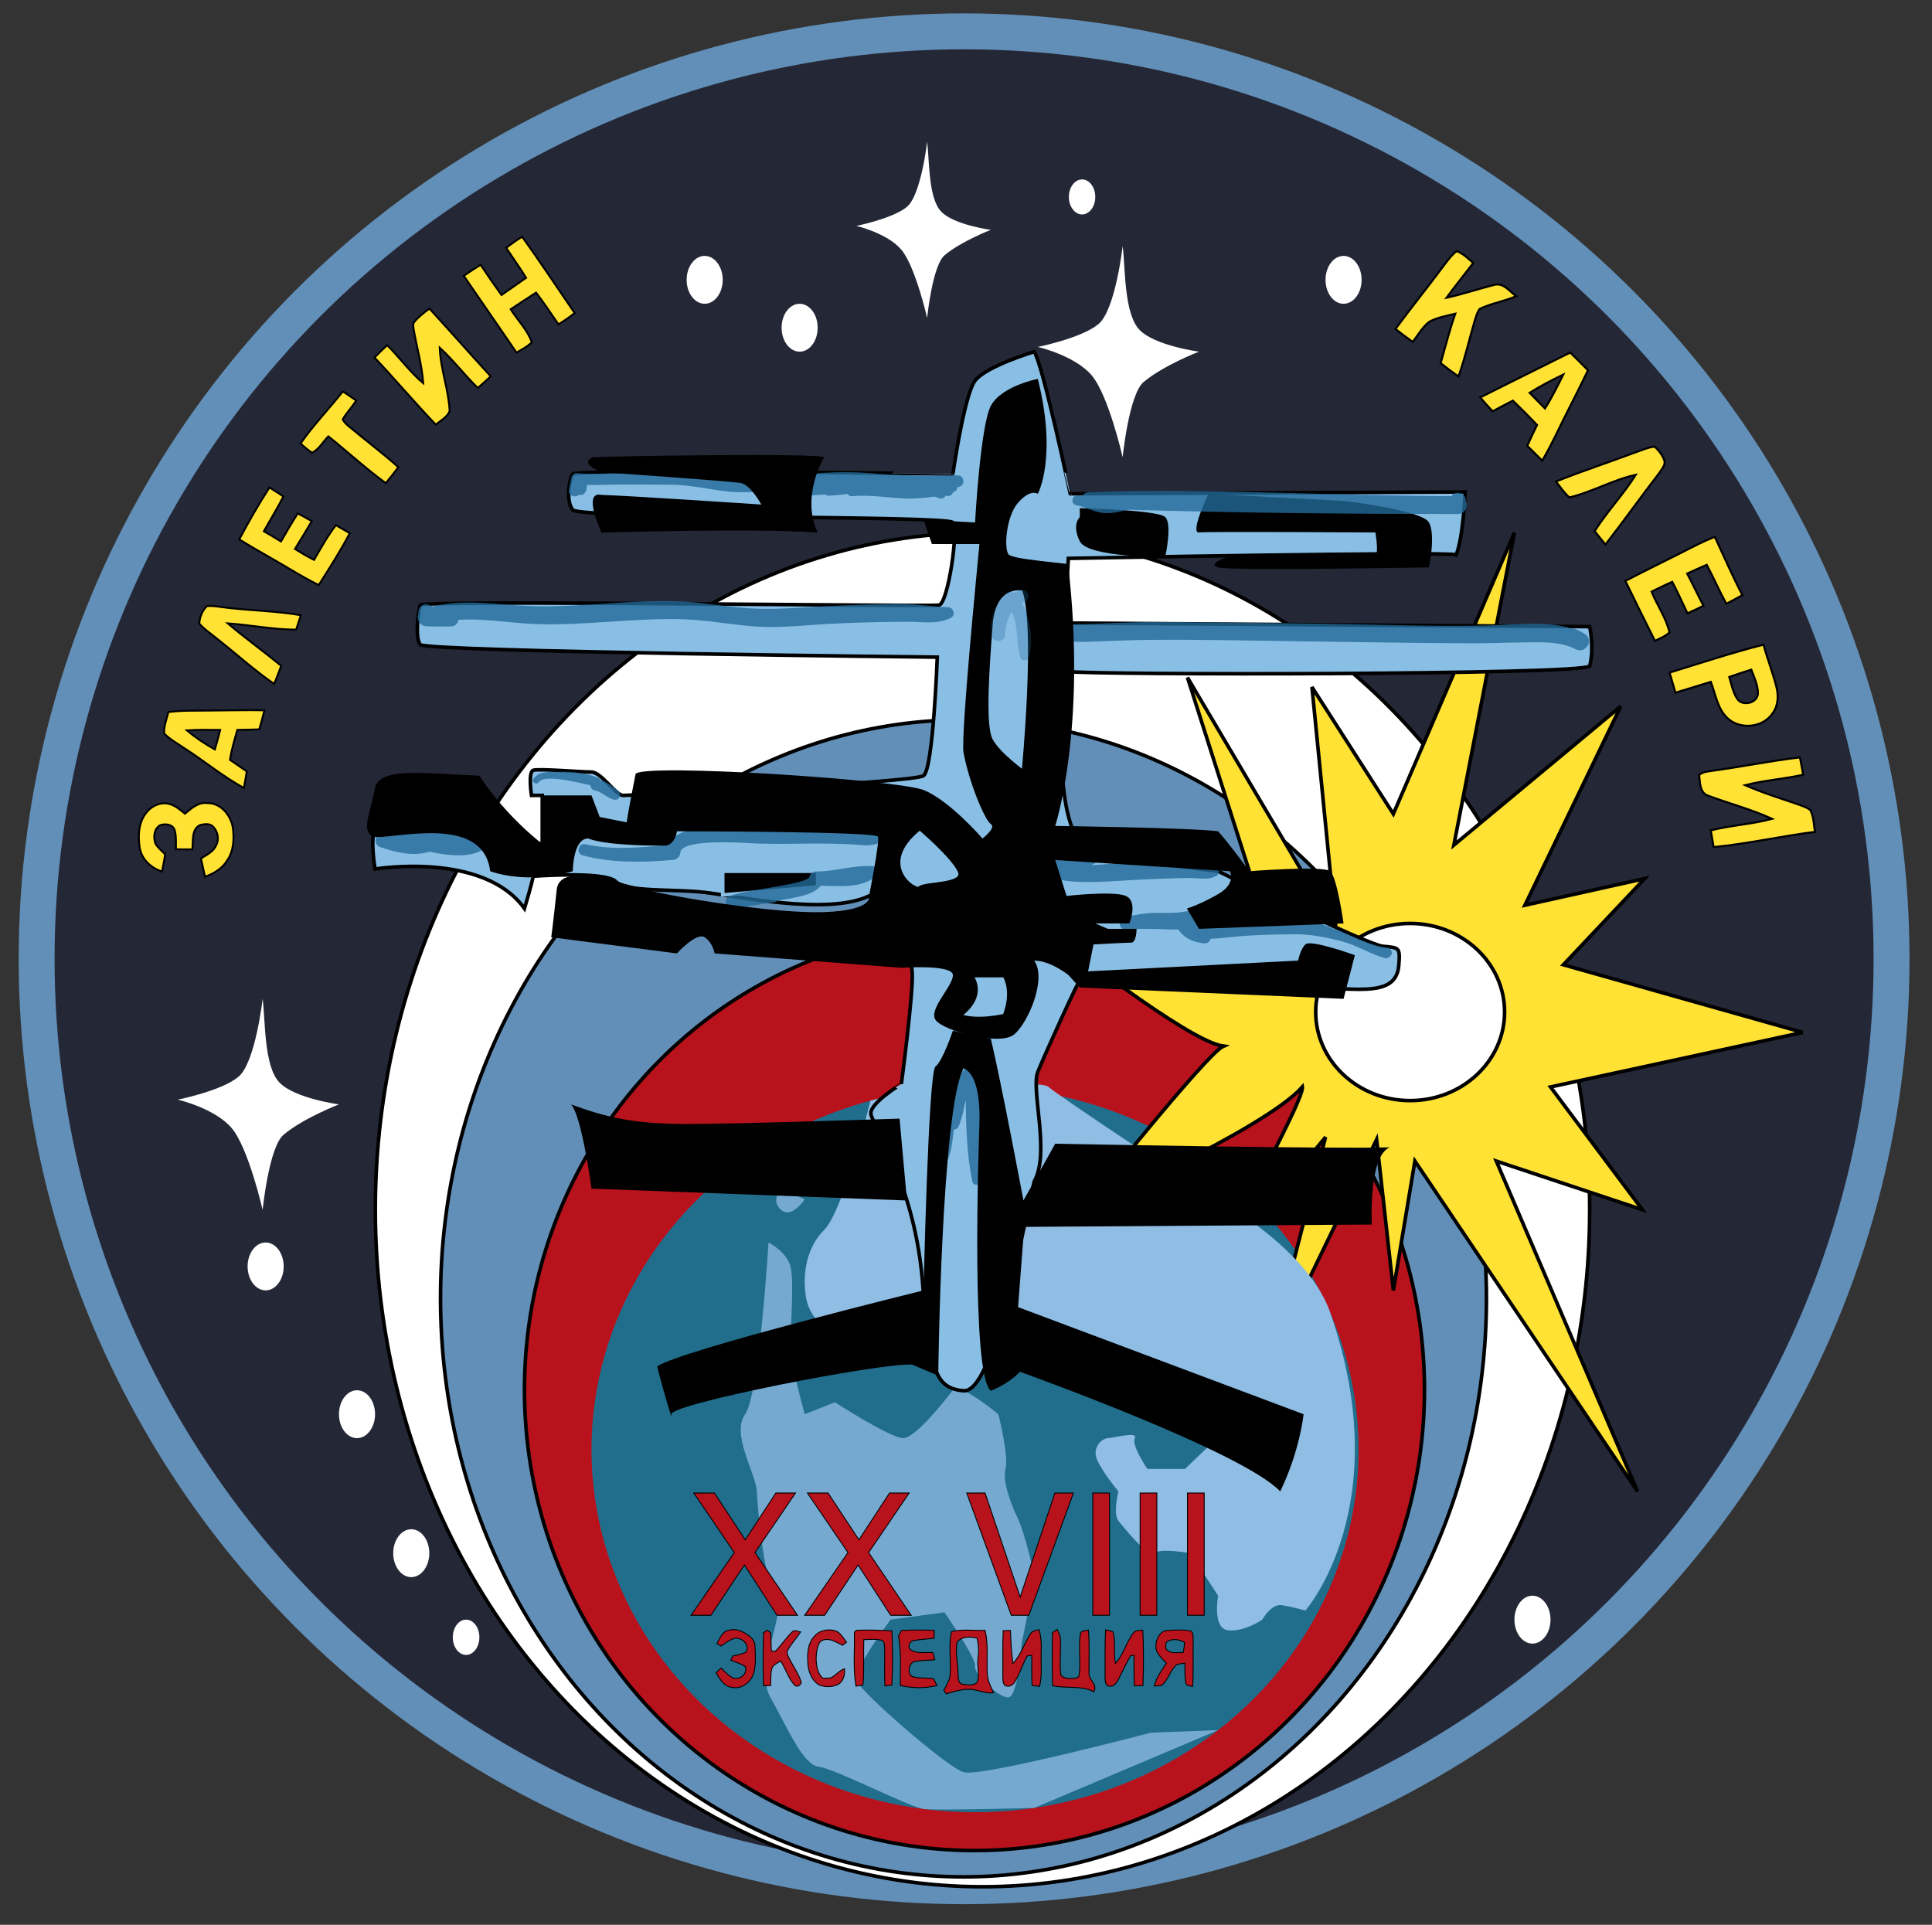
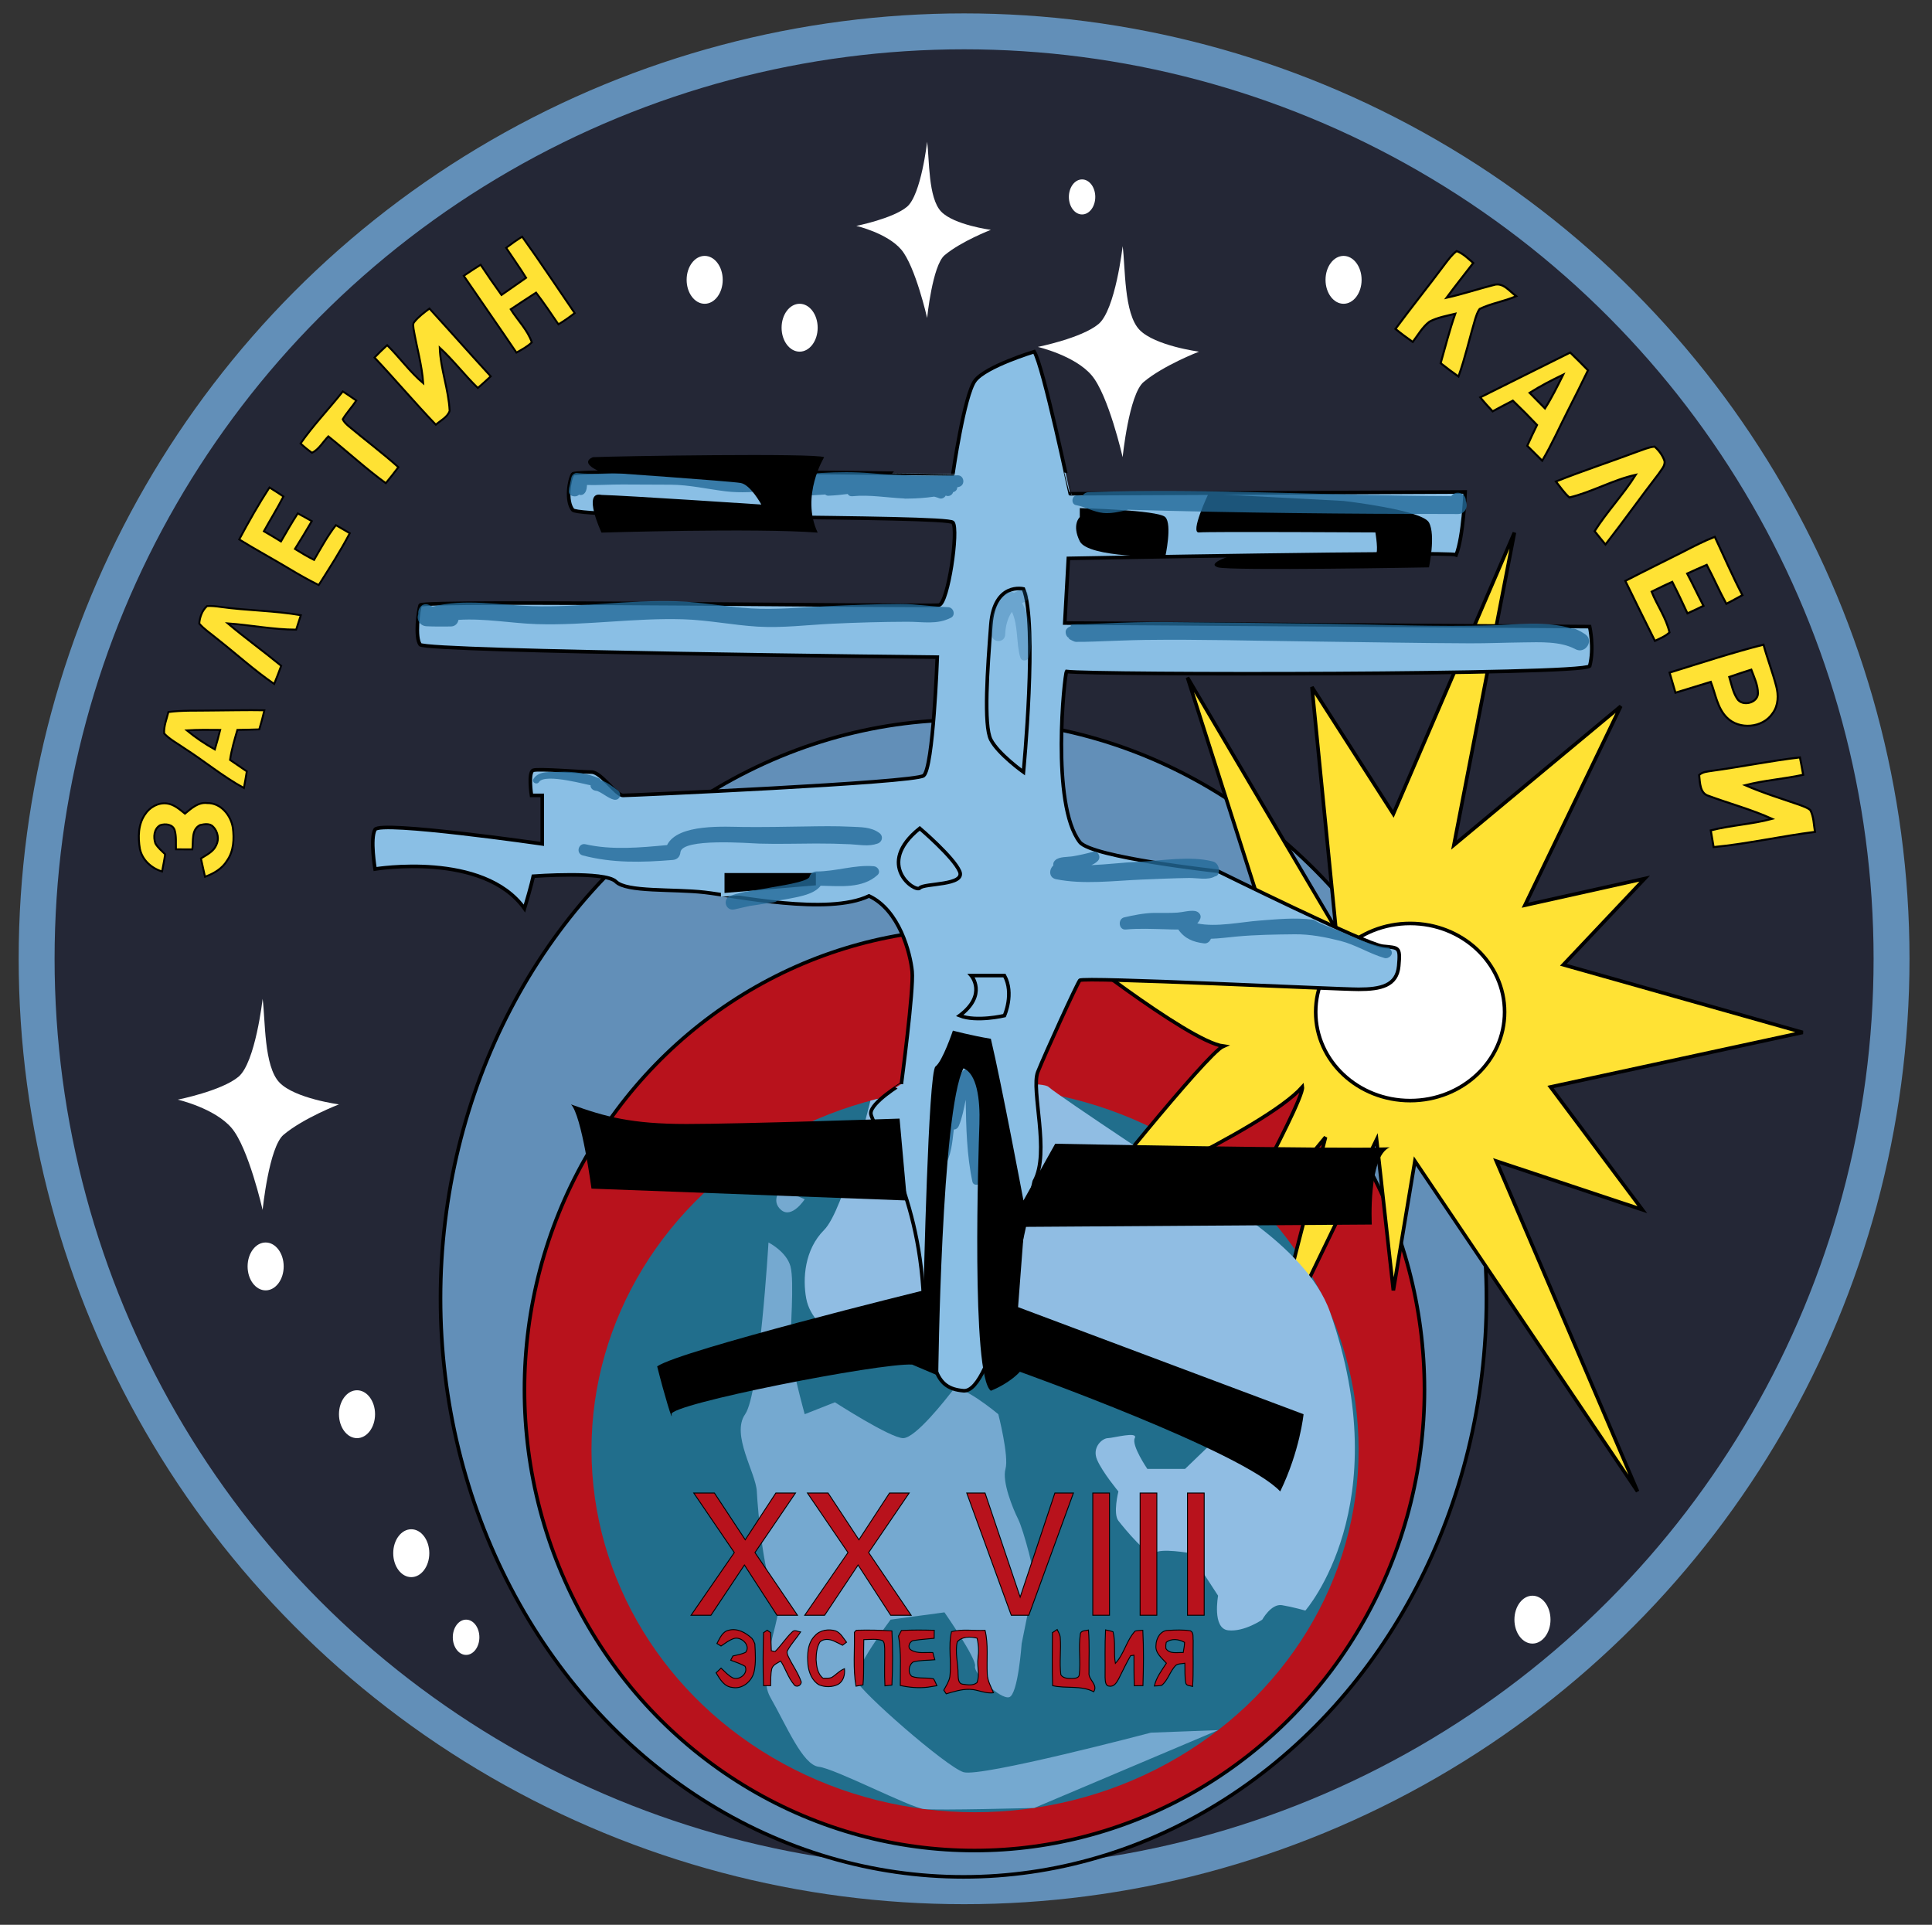
<svg xmlns="http://www.w3.org/2000/svg" version="1.1" id="Layer_1" x="0px" y="0px" width="538px" height="536px" viewBox="0 0 538 536" enable-background="new 0 0 538 536" xml:space="preserve">
  <rect x="0" y="0" width="538" height="536" fill="#333333" stroke="none" />
  <circle fill="#242736" stroke="#628FB8" stroke-width="10" cx="268.468" cy="267" r="258.268" />
  <path fill="#FFFFFF" d="M73.134,278.154c0,0-2.005,17.765-6.73,21.702s-16.892,6.364-16.892,6.364s10.237,2.362,14.961,7.874  s8.661,22.834,8.661,22.834s1.76-17.514,5.836-20.933c5.557-4.661,15.423-8.455,15.423-8.455s-12.222-1.62-16.535-6.045  C73.427,296.95,73.921,283.946,73.134,278.154z" />
  <path fill="#FFFFFF" d="M312.622,68.542c0,0-2.005,17.765-6.729,21.702S289,96.608,289,96.608s10.236,2.362,14.961,7.874  s8.661,22.834,8.661,22.834s1.761-17.514,5.837-20.933c5.557-4.661,15.423-8.455,15.423-8.455s-12.222-1.62-16.535-6.045  C312.916,87.337,313.409,74.333,312.622,68.542z" />
  <path fill="#FFFFFF" d="M258.176,39.477c0,0-1.674,14.83-5.618,18.117c-3.944,3.287-14.102,5.313-14.102,5.313  s8.546,1.972,12.489,6.573c3.944,4.601,7.23,19.062,7.23,19.062s1.469-14.62,4.872-17.475c4.639-3.891,12.875-7.058,12.875-7.058  s-10.203-1.353-13.804-5.046C258.421,55.168,258.833,44.312,258.176,39.477z" />
  <ellipse fill="#FFFFFF" cx="73.973" cy="352.667" rx="5.024" ry="6.667" />
  <ellipse fill="#FFFFFF" cx="222.671" cy="91.262" rx="5.024" ry="6.667" />
  <ellipse fill="#FFFFFF" cx="374.141" cy="77.928" rx="5.023" ry="6.667" />
  <ellipse fill="#FFFFFF" cx="196.23" cy="77.928" rx="5.024" ry="6.667" />
  <ellipse fill="#FFFFFF" cx="301.323" cy="54.841" rx="3.676" ry="4.878" />
  <ellipse fill="#FFFFFF" cx="99.417" cy="393.819" rx="5.024" ry="6.667" />
  <ellipse fill="#FFFFFF" cx="114.525" cy="432.526" rx="5.024" ry="6.667" />
  <ellipse fill="#FFFFFF" cx="426.742" cy="451.029" rx="5.024" ry="6.667" />
  <ellipse fill="#FFFFFF" cx="129.791" cy="455.939" rx="3.701" ry="4.911" />
-   <ellipse fill="#FFFFFF" stroke="#000000" cx="273.593" cy="336.864" rx="169.078" ry="188.548" />
  <ellipse fill="#628FB8" stroke="#000000" cx="268.299" cy="361.558" rx="145.628" ry="161.104" />
  <ellipse fill="#B8121C" stroke="#000000" cx="271.359" cy="386.995" rx="125.312" ry="128.333" />
  <ellipse fill="#216E8C" cx="271.521" cy="403.674" rx="106.81" ry="100.987" />
  <path fill="#FFE234" stroke="#000000" d="M388.004,226.661l33.715-78.344l-16.857,87.011l46.477-38.667l-26.695,55.418l33.361-7.418  l-22.666,24l66.666,18.839l-70.238,15.186l25.572,34.18l-40.667-13.537l39.333,92l-62-92l-6,36.006l-4.666-42.006l-30.667,63.333  l16.447-64l-35.236,42.673c0,0,29.372-52.437,28.789-56.648c-10.667,11.976-61.349,34.243-61.349,34.243  s34.682-43.601,39.349-45.601c-10-1.334-46.829-30.604-46.829-30.604l62.162,7.271l-25.333-79.333l41.333,70l-6.666-67.333  L388.004,226.661z" />
  <ellipse fill="#FFFFFF" stroke="#000000" cx="392.68" cy="281.822" rx="26.3" ry="24.667" />
  <path fill="#90BDE3" d="M242.392,306.488c0,0-7.392,30.512-12.892,36.012s-6,13.613-5,19.057S230,370,230,370s52-0.5,70,9  s42,18.5,42,18.5l-12,11.558h-10.5c0,0-4.5-6.585-3.5-8.571s-6-0.014-7.5,0s-4.5,2.514-3,6.014s5.941,8.828,5.941,8.828  s-1.559,6.172,0,8.172s8.559,10.553,10.059,9.026s10,0,10,0l7.7,11.836c0,0-1.7,9.138,2.8,9.638s9.5-2.971,9.5-2.971  S354,446.5,357,447s6.5,1.5,6.5,1.5s25.758-29.228,6.86-83.156C363.582,346,333.882,331,333.882,331S295,305.371,292,302.686  S248.66,304.604,242.392,306.488z" />
  <path fill="#75A9D0" d="M217.5,331c0,0-3,3.357,0,5.929s6.585-2.964,6.585-2.964L217.5,331z" />
  <path fill="#75A9D0" d="M214,346c0,0-2.5,42.139-6.5,47.819s3,16.337,3.25,21.509s2.083,25.896,5.417,29.034  S210,464.766,214.5,472.633S223.5,491.5,228,492s25.382,11.342,29.269,11.765s30.73-0.299,30.73-0.299L339.2,481.8l-18.7,0.7  c0,0-47.402,12.5-52.201,11S239.5,471,238.5,468s9.5-16.971,9.5-16.971L263,449c0,0,9.043,13,8.521,15s6.979,9.266,9.479,8.633  s3.5-14.937,3.5-14.937s2.998-15.005,3.499-16.851S285,426,283.5,423s-4.5-10.385-3.5-13.942s-2-15.238-2-15.238  s-10.804-9.015-12.652-6.667S255,400.473,251.5,400.486s-19-9.986-19-9.986l-8.415,3.319c0,0-3.833-13.819-3.959-18.319  s1.126-18.666,0-22.833S214,346,214,346z" />
  <path fill="#8ABFE5" stroke="#000000" d="M287.999,97.929c0,0-13.456,4.071-16.478,8.071s-6.173,26-6.173,26S160.5,130.5,159.5,132  s-2,7.5,0,10s104.196,1.5,105.848,3.5S264,168,261.5,168.5s-144-1.5-144.5,0s-1.5,9,0,11s144,3.5,144,3.5s-1.121,31-3.811,33  s-81.689,5.5-83.689,5.5s-6.076-6.5-8.788-6.5S150,214,148.5,214.5s-0.5,7-0.5,7h3V235c0,0-45.118-6.5-46.559-4s0,11,0,11  s30.152-5,41.605,11c1.954-6.5,2.454-9,2.454-9s20-1.5,23,1.5s15.959,2,24.729,3s34.271,6.5,45.771,1c8.5,4,11.5,16,12,21  s-3,31.365-3,31.365S242.5,307,242.5,310s13.379,20.613,14.689,51.557c2.311,19.443,2.908,25.018,11.109,25.73  S283.998,346,287.999,329c4.501-8-0.999-25.5,1.001-30.5s10.873-24.5,11.687-25.5s71.476,2.5,77.645,2.5s10.669-1,11.169-6.5  s0-5-4.5-5.5s-45.8-20.888-45.8-20.888s-35.221-3.857-38.514-8.112c-8.131-10.504-4.284-46.504-3.687-47.5  c8,1,142.842,1,145.671-1.5c1.329-5,0-11,0-11l-146.171-1l1-18c0,0,106-2,108-1c2-5,2.5-17.5,2.5-17.5l-110,0.5  C298,137.5,290.498,101.857,287.999,97.929z" />
  <path d="M300.687,144c0,0-2.32,2.068,0,6.733s23.806,4.294,23.806,4.294s1.992-9.028,0-11.028s-23.806-2.5-23.806-2.5" />
  <path d="M336.5,137.515c0,0-5.236,11.021-2.618,10.753s49.118,0,49.118,0s1.009,5.988,0,5.995s-41,0.772-41,0.772  S335.9,157,339.2,158s58.723,0,58.723,0s1.923-9,0-12.5s-23.782-6-23.782-6L336.5,137.515z" />
  <path d="M250.5,311.5l2.056,22.805L164.712,331c0,0-2.712-20.418-5.712-23.459C168.5,311,175.912,313,191.206,313  S250.5,311.5,250.5,311.5z" />
  <g>
    <path fill="#B8121C" stroke="#000000" stroke-width="0.25" d="M197.978,449.808h-5.542l12.048-17.464l-11.294-16.577h5.75   l8.589,13.023l8.52-13.023h5.472l-11.288,16.577l11.84,17.464h-5.704l-9.07-13.996L197.978,449.808z" />
    <path fill="#B8121C" stroke="#000000" stroke-width="0.25" d="M229.632,449.808h-5.542l12.048-17.464l-11.294-16.577h5.75   l8.589,13.023l8.52-13.023h5.472l-11.288,16.577l11.84,17.464h-5.704l-9.07-13.996L229.632,449.808z" />
    <path fill="#B8121C" stroke="#000000" stroke-width="0.25" d="M274.305,415.767l9.779,28.989l9.662-28.989h5.168l-12.42,34.041   h-4.889l-12.397-34.041H274.305z" />
    <path fill="#B8121C" stroke="#000000" stroke-width="0.25" d="M304.303,415.767h4.657v34.041h-4.657V415.767z" />
    <path fill="#B8121C" stroke="#000000" stroke-width="0.25" d="M317.487,415.767h4.657v34.041h-4.657V415.767z" />
    <path fill="#B8121C" stroke="#000000" stroke-width="0.25" d="M330.673,415.767h4.657v34.041h-4.657V415.767z" />
  </g>
  <polygon stroke="#8ABFE5" points="201.253,242.612 227.695,242.612 227.695,247 201.253,249.209 " />
  <g>
    <path fill="#B8121C" stroke="#000000" stroke-width="0.25" d="M202.886,453.991c2.402-0.677,4.761,0.636,6.474,2.225   c0.365,0.459,0.632,0.983,0.841,1.53c0.142,2.608,0.355,5.277-0.222,7.85c-0.637,2.651-3.28,4.894-6.101,4.302   c-2.251-0.217-3.421-2.336-4.472-4.062c0.463-0.44,0.926-0.877,1.388-1.312c1.042,0.961,1.998,2.077,3.284,2.728   c1.851,0.742,4.343-1.229,3.408-3.218c-1.246-0.761-2.665-1.165-4.014-1.704c0.151-0.294,0.463-0.886,0.615-1.179   c1.201-0.303,2.464-0.472,3.577-1.05c1.433-1.936-1.224-4.387-3.226-3.835c-1.357,0.426-2.483,1.335-3.653,2.108   c-0.285-0.173-0.858-0.521-1.144-0.694C200.438,456.266,201.106,454.383,202.886,453.991z" />
    <path fill="#B8121C" stroke="#000000" stroke-width="0.25" d="M251.019,454.041c3.044-0.161,6.096-0.135,9.144-0.045   c-0.009,0.742-0.022,1.486-0.031,2.229c-1.842,0.214-3.702,0.281-5.531,0.592c-1.241,0.005-2.109,1.937-0.907,2.656   c1.784,1.108,4.071,0.609,6.078,0.73c0.182,0.663,0.364,1.33,0.551,1.997c-2.006,0.2-4.067,0.076-6.02,0.614   c-1.25,0.792-1.593,3.048-0.36,4.031c1.936,0.685,4.04,0.235,6.021,0.667c0.377,0.601,0.649,1.264,0.934,1.914   c-0.818,0.137-1.633,0.284-2.451,0.4c-2.59,0.328-5.206,0.089-7.747-0.454c-0.027-4.592,0.32-9.219-0.494-13.771   C250.476,455.082,250.747,454.562,251.019,454.041z" />
    <path fill="#B8121C" stroke="#000000" stroke-width="0.25" d="M212.608,454.673c0.258-0.175,0.779-0.526,1.036-0.703   c0.241,0.173,0.725,0.516,0.97,0.688c0.053,1.683,0.107,3.364,0.174,5.046c0.262,0.05,0.788,0.147,1.05,0.196   c1.735-1.691,2.999-3.801,4.77-5.446c0.632-0.747,1.57-0.085,2.34,0.005c-1.112,1.727-2.562,3.217-3.559,5.014   c-0.405,0.557-0.147,1.229,0.107,1.779c1.134,2.431,2.798,4.61,3.639,7.178c-0.111,1.054-1.464,1.593-2.078,0.618   c-1.602-1.922-2.318-4.387-3.649-6.486c-0.921,0.564-2.136,1-2.487,2.127c-0.36,1.548-0.253,3.158-0.325,4.733   c-0.658,0-1.321-0.005-1.98-0.009C212.43,464.505,212.487,459.584,212.608,454.673z" />
    <path fill="#B8121C" stroke="#000000" stroke-width="0.25" d="M226.948,455.486c1.41-1.584,3.782-1.908,5.739-1.334   c1.424,0.561,2.149,2.023,3.043,3.167c-0.369,0.281-0.743,0.561-1.112,0.842c-0.787-0.397-1.57-0.798-2.376-1.162   c-1.21-0.561-2.927-0.747-3.941,0.284c-0.858,1.47-1.024,3.249-1.041,4.922c0.12,1.828,0.386,3.929,1.939,5.14   c0.788,0,1.61,0.07,2.367-0.196c1.241-0.757,2.207-1.927,3.595-2.456c0.173,1.633-0.276,3.516-1.811,4.378   c-1.61,0.806-3.626,0.796-5.277,0.116c-1.949-1.145-2.861-3.471-3.088-5.625C224.75,460.79,224.83,457.578,226.948,455.486z" />
    <path fill="#B8121C" stroke="#000000" stroke-width="0.25" d="M237.916,454.557c0.134-0.143,0.405-0.432,0.543-0.574   c3.306-0.098,6.616-0.04,9.913,0.183c0.267,5.023,0.227,10.064,0,15.084c-0.649,0.075-1.299,0.146-1.948,0.218   c-0.206-3.471-0.023-6.946-0.071-10.416c-0.094-0.743,0.036-1.704-0.646-2.217c-1.664-0.533-3.453-0.254-5.17-0.24   c-0.143,4.205,0.124,8.415-0.214,12.61c-0.654,0.115-1.308,0.236-1.958,0.352C237.493,464.604,238.041,459.553,237.916,454.557z" />
    <g>
      <path fill="#B8121C" stroke="#000000" stroke-width="0.25" d="M264.959,454.365c3.048-0.773,6.242-0.2,9.353-0.355    c0.961,4.004,0.405,8.142,0.614,12.213c0.085,1.855,1.019,3.497,1.727,5.165c-2.27,0.325-4.346-0.906-6.585-0.951    c-2.256-0.08-4.436,0.632-6.576,1.25c-0.168-0.253-0.511-0.766-0.681-1.023c0.641-1.184,1.429-2.344,1.682-3.693    C265.012,462.792,264.002,458.49,264.959,454.365z M266.561,457.227c-0.672,2.963,0.259,5.992,0.232,8.987    c0.071,1.023-0.049,2.635,1.33,2.799c1.272,0.164,2.865,0.454,3.929-0.436c0.885-2.176-0.032-4.535,0.293-6.785    c0.258-1.87,0.178-3.765-0.262-5.606C270.249,455.718,267.865,455.678,266.561,457.227z" />
    </g>
-     <path fill="#B8121C" stroke="#000000" stroke-width="0.25" d="M279.357,454.098c0.676-0.025,1.348-0.044,2.025-0.062   c0.115,3.07,0.236,6.149,0.693,9.193c2.216-2.362,3.133-5.544,4.859-8.223c0.472-0.895,1.571-0.934,2.43-1.211   c0.507,1.865,0.671,3.801,0.583,5.727c-0.16,3.368,0.338,6.782-0.454,10.097c-0.699-0.09-1.397-0.178-2.091-0.271   c-0.129-2.799-0.102-5.602-0.102-8.405c-0.427,0.062-0.85,0.129-1.272,0.195c-1.269,2.358-2.042,4.958-3.458,7.235   c-0.506,0.894-1.548,1.477-2.567,1.062c-0.921-0.618-0.667-1.832-0.761-2.779C279.304,462.468,279.17,458.281,279.357,454.098z" />
    <path fill="#B8121C" stroke="#000000" stroke-width="0.25" d="M293.065,454.65c0.329-0.219,0.992-0.659,1.321-0.877   c0.324,0.703,0.788,1.384,0.859,2.18c0.262,3.467-0.258,6.964,0.16,10.421c0.653,1.068,2.091,1.036,3.194,1.032   c0.708-0.031,1.815-0.075,1.931-0.979c0.445-3.747-0.249-7.551,0.294-11.289c0.08-1.16,1.454-0.986,2.273-1.209   c0.343,3.941,0.111,7.906,0.156,11.856c-0.259,2.008,2.599,3.293,1.309,5.326c-3.569-1.868-7.653-0.81-11.44-1.699   C292.932,464.492,293.034,459.571,293.065,454.65z" />
    <path fill="#B8121C" stroke="#000000" stroke-width="0.25" d="M307.859,453.88c0.699,0.151,1.42,0.272,2.092,0.534   c0.752,2.869,0.124,5.882,0.641,8.797c2.452-2.616,3.074-6.39,5.504-9.006c0.698-0.17,1.423-0.17,2.14-0.223   c0.268,5.14,0.205,10.292,0.036,15.431c-0.806,0.014-1.606,0.027-2.403,0.035c-0.115-2.838-0.089-5.677-0.098-8.516   c-0.236,0.04-0.707,0.111-0.943,0.146c-1.201,2.088-2.22,4.271-3.306,6.416c-0.534,1.002-1.3,2.318-2.647,2.047   c-1.14-0.045-1.081-1.598-1.144-2.438C307.779,462.694,307.623,458.285,307.859,453.88z" />
    <g>
      <path fill="#B8121C" stroke="#000000" stroke-width="0.25" d="M321.901,458.183c0.015-1.891,1.251-4.165,3.378-4.16    c2.064-0.12,4.16-0.209,6.211,0.116c1.002,0.507,0.645,1.788,0.774,2.7c-0.08,4.263,0.106,8.529-0.155,12.787    c-0.619-0.213-1.669-0.111-1.892-0.885c-0.364-1.828-0.204-3.711-0.276-5.562c-0.854,0.164-1.859,0.044-2.57,0.622    c-1.59,1.638-2.105,4.08-3.895,5.54c-0.676,0.099-1.353,0.155-2.028,0.173c0.533-2.393,2.047-4.351,3.354-6.361    C323.539,461.725,321.644,460.327,321.901,458.183z M324.749,457.355c-0.115,0.564-0.146,1.13-0.093,1.704    c1.027,1.642,3.216,1.036,4.828,1.134c0.164-0.938,0.364-1.882,0.382-2.843C328.345,456.47,326.2,456.186,324.749,457.355z" />
    </g>
  </g>
  <g>
    <path fill="#FFE234" stroke="#000000" stroke-width="0.529" d="M140.949,69.013c1.439-1.101,2.915-2.138,4.449-3.095   c5.016,6.995,9.761,14.174,14.628,21.268c-1.444,1.132-2.947,2.185-4.518,3.127c-2.032-2.974-4.042-5.968-6.227-8.83   c-2.381,1.508-4.708,3.095-7.068,4.64c1.92,3.084,4.692,5.74,5.877,9.216c-1.243,1.195-2.783,2.01-4.275,2.846   c-4.84-7.158-9.803-14.237-14.67-21.379c1.544-1.052,3.105-2.084,4.692-3.074c1.884,2.841,3.809,5.656,5.81,8.417   c2.274-1.614,4.597-3.158,6.861-4.783C144.748,74.52,142.791,71.806,140.949,69.013z" />
    <path fill="#FFE234" stroke="#000000" stroke-width="0.529" d="M115.36,89.672c1.185-1.476,2.724-2.613,4.227-3.741   c5.718,6.259,11.326,12.624,17.062,18.871c-1.18,1.096-2.37,2.181-3.587,3.233c-3.698-3.593-6.819-7.729-10.612-11.221   c0.206,5.968,2.477,11.655,2.756,17.602c-0.577,1.735-2.513,2.677-3.846,3.84c-5.835-6.1-11.279-12.548-17.066-18.691   c1.126-1.19,2.322-2.317,3.523-3.439c3.464,3.423,6.3,7.449,10.041,10.592c-0.354-5.121-1.831-10.067-2.688-15.11   C115.132,90.979,114.889,90.201,115.36,89.672z" />
    <path fill="#FFE234" stroke="#000000" stroke-width="0.529" d="M83.702,123.499c3.549-5.11,7.904-9.602,11.76-14.48   c1.281,0.793,2.502,1.682,3.751,2.523c-1.174,1.794-2.667,3.354-3.768,5.195c0.302,0.767,0.947,1.338,1.55,1.878   c4.613,3.867,9.444,7.475,13.935,11.485c-1.122,1.519-2.312,2.984-3.502,4.449c-5.555-4.063-10.628-8.735-15.993-13.036   c-1.507,1.513-2.582,3.603-4.544,4.581C85.77,125.309,84.701,124.436,83.702,123.499z" />
    <path fill="#FFE234" stroke="#000000" stroke-width="0.529" d="M66.618,150.216c2.635-4.915,5.381-9.782,8.417-14.459   c1.307,0.82,2.614,1.635,3.888,2.502c-1.687,3.296-3.655,6.438-5.443,9.677c1.598,0.926,3.19,1.867,4.761,2.846   c1.513-2.629,3.031-5.259,4.677-7.809c1.317,0.694,2.613,1.418,3.904,2.154c-1.528,2.603-3.089,5.19-4.693,7.745   c1.736,1.09,3.502,2.127,5.333,3.047c1.91-3.296,3.735-6.655,6.079-9.671c1.291,0.735,2.576,1.481,3.856,2.243   c-2.597,4.968-5.655,9.687-8.645,14.427c-2.819-1.386-5.544-2.952-8.231-4.561C75.919,155.591,71.19,153.041,66.618,150.216z" />
    <path fill="#FFE234" stroke="#000000" stroke-width="0.529" d="M55.488,173.637c0.137-1.778,0.814-3.661,2.174-4.862   c1.301-0.09,2.603,0.079,3.888,0.258c7.381,1.016,14.872,1.016,22.22,2.286c-0.412,1.344-0.862,2.677-1.296,4.015   c-6.396,0.005-12.692-1.291-19.056-1.74c4.841,4.089,9.983,7.798,14.882,11.819c-0.609,1.698-1.275,3.375-1.957,5.046   c-5.662-3.898-10.75-8.554-16.157-12.787C58.604,176.35,56.836,175.213,55.488,173.637z" />
    <g>
      <path fill="#FFE234" stroke="#000000" stroke-width="0.529" d="M46.896,198.285c3.931-0.524,7.909-0.334,11.861-0.419    c4.957-0.021,9.915-0.164,14.866-0.068c-0.407,1.788-0.904,3.555-1.423,5.311c-2.031,0.09-4.068,0.111-6.1,0.148    c-0.804,2.756-1.629,5.518-2.042,8.364c1.544,1.075,3.111,2.116,4.667,3.185c-0.238,1.544-0.519,3.084-0.81,4.624    c-5.861-3.19-11.009-7.513-16.628-11.099c-1.878-1.328-3.979-2.397-5.571-4.084C45.583,202.199,46.42,200.242,46.896,198.285z     M52.007,203.385c2.428,2.016,5.068,3.777,7.819,5.322c0.529-1.804,1.042-3.613,1.492-5.443    C58.212,203.236,55.106,203.189,52.007,203.385z" />
    </g>
    <path fill="#FFE234" stroke="#000000" stroke-width="0.529" d="M40.388,226.8c1.292-2.011,3.698-3.371,6.116-3.047   c1.974,0.254,3.507,1.64,4.999,2.835c1.773-1.465,3.704-3.259,6.196-2.947c3.766-0.09,6.576,3.37,7.137,6.846   c0.402,3.116,0.259,6.539-1.624,9.19c-1.36,2.254-3.714,3.597-6.122,4.475c-0.37-1.698-0.735-3.401-1.132-5.089   c1.566-1.01,3.465-1.868,4.249-3.677c0.861-1.66,0.476-3.798-0.815-5.126c-0.899-1.042-2.491-0.783-3.687-0.507   c-2.492,1.258-1.841,4.485-2.143,6.781c-1.524,0.006-3.042-0.005-4.561-0.021c-0.063-1.789,0.148-3.628-0.371-5.365   c-0.55-1.639-2.603-1.829-4.021-1.354c-1.762,0.995-1.931,3.354-1.338,5.084c0.667,1.196,1.767,2.052,2.713,3.015   c-0.217,1.609-0.556,3.196-0.852,4.794c-2.973-0.916-5.513-3.196-6.174-6.312C38.415,233.17,38.458,229.561,40.388,226.8z" />
  </g>
  <g>
    <path fill="#FFE234" stroke="#000000" stroke-width="0.565" d="M402.393,73.493c0.973-1.271,1.943-2.588,3.232-3.57   c1.812,0.666,3.198,2.073,4.628,3.311c-2.476,3.231-5.023,6.401-7.437,9.679c4.452-0.989,8.786-2.436,13.199-3.566   c2.576-0.774,4.367,1.797,6.197,3.13c-3.293,1.447-6.927,1.972-10.158,3.543c-0.649,0.848-0.938,1.898-1.277,2.898   c-1.582,5.301-2.763,10.719-4.639,15.928c-1.694-1.181-3.334-2.429-4.961-3.706c1.316-4.6,2.486-9.25,4.068-13.77   c-2.418,0.593-4.938,1.022-7.164,2.192c-1.978,1.486-3.192,3.724-4.673,5.662c-1.645-1.159-3.26-2.351-4.814-3.627   C393.104,85.494,397.878,79.595,402.393,73.493z" />
    <g>
      <path fill="#FFE234" stroke="#000000" stroke-width="0.565" d="M412.207,110.655c8.329-4.199,16.714-8.289,25.042-12.481    c1.678,1.621,3.328,3.271,4.956,4.944c-1.831,3.785-3.713,7.543-5.623,11.282c-2.366,4.635-4.463,9.414-7.13,13.889    c-1.385-1.378-2.764-2.769-4.158-4.142c0.858-1.954,1.779-3.88,2.723-5.796c-2.192-2.311-4.436-4.571-6.736-6.78    c-1.892,0.972-3.779,1.949-5.639,2.978C414.468,113.282,413.292,112.005,412.207,110.655z M425.948,109.395    c1.418,1.453,2.849,2.894,4.277,4.34c1.921-3.012,3.492-6.221,5.085-9.413C432.107,105.858,428.949,107.491,425.948,109.395z" />
    </g>
    <path fill="#FFE234" stroke="#000000" stroke-width="0.565" d="M455.737,125.854c1.644-0.553,3.254-1.31,5-1.485   c1.231,1.057,2.238,2.424,2.768,3.961c0.277,1.396-0.938,2.497-1.609,3.593c-5.029,6.51-9.77,13.228-14.832,19.708   c-1.022-1.22-2.017-2.469-3.012-3.712c3.464-5.486,8.007-10.198,11.453-15.701c-6.385,1.412-12.153,4.802-18.481,6.311   c-1.47-1.283-2.543-2.933-3.752-4.441C440.679,131.137,448.268,128.656,455.737,125.854z" />
    <path fill="#FFE234" stroke="#000000" stroke-width="0.565" d="M468.823,153.597c2.853-1.463,5.7-2.955,8.695-4.103   c2.543,5.419,4.91,10.928,7.689,16.233c-1.48,0.826-2.972,1.628-4.475,2.419c-1.955-3.549-3.554-7.272-5.458-10.849   c-1.831,0.78-3.645,1.588-5.453,2.424c1.577,2.961,2.989,6.006,4.544,8.978c-1.481,0.718-2.955,1.446-4.464,2.107   c-1.362-2.949-2.752-5.882-4.232-8.774c-1.943,0.848-3.842,1.792-5.747,2.729c1.526,3.836,4.068,7.289,4.979,11.357   c-1.154,1.085-2.65,1.666-4.058,2.344c-2.803-5.542-5.504-11.131-8.244-16.696C457.985,158.993,463.421,156.326,468.823,153.597z" />
    <g>
      <path fill="#FFE234" stroke="#000000" stroke-width="0.565" d="M464.924,187.307c8.685-2.689,17.341-5.538,26.155-7.787    c1.051,3.882,2.525,7.639,3.537,11.532c0.683,2.514,0.621,5.391-0.983,7.56c-2.734,4.142-9.352,4.718-12.804,1.17    c-2.627-2.65-3.118-6.549-4.424-9.9c-3.271,1.034-6.565,1.989-9.843,3.018C466.026,191.036,465.461,189.176,464.924,187.307z     M481.547,188.515c0.627,2.047,1.006,4.238,2.204,6.058c1.39,2.25,5.718,1.237,5.775-1.485c-0.008-2.329-1.047-4.476-1.849-6.611    C485.621,187.12,483.581,187.809,481.547,188.515z" />
    </g>
    <path fill="#FFE234" stroke="#000000" stroke-width="0.565" d="M476.722,214.659c8.188-1.124,16.29-2.773,24.5-3.746   c0.321,1.61,0.644,3.221,0.909,4.843c-5.351,1.175-10.849,1.525-16.154,2.903c4.95,2.158,10.12,3.752,15.223,5.509   c0.999,0.396,2.079,0.719,2.921,1.43c0.971,1.847,0.943,4.029,1.299,6.057c-9.44,1.187-18.753,3.322-28.233,4.238   c-0.249-1.554-0.521-3.102-0.791-4.65c5.627-1.441,11.476-1.707,17.086-3.215c-5.724-2.61-11.826-4.221-17.714-6.402   c-2.44-0.7-2.379-3.751-2.609-5.803C474.116,214.919,475.496,214.862,476.722,214.659z" />
  </g>
  <path opacity="0.8" fill="#236A99" d="M266.641,132.364c-8.059,0.217-15.83,0.141-23.889-0.563  c-9.551-0.835-18.433,0.146-27.909,1.311c-9.671,1.188-18.624-1.211-28.209-1.422c-4.439-0.097-8.896,0.038-13.337,0.057  c-4.177,0.018-8.503,0.417-12.671-0.007c-0.683-0.069-1.378,0.59-1.509,1.221c-0.156,0.755-0.325,1.485-0.475,2.224  c-0.133,0.412-0.184,0.83-0.247,1.521c-0.138,1.507,1.982,1.973,2.831,1.049c0.637,0.237,1.262,0.033,1.709-0.608  c0.421-0.604,0.471-1.349,0.52-2.082c3.297,0.072,6.644-0.162,9.912-0.148c4.443,0.019,8.887,0.038,13.33,0.057  c5.139,0.021,10.223,1.213,15.308,1.836c4.326,0.531,8.575,0.188,12.89-0.272c2.525-0.269,5.001-0.538,7.458-0.775  c-0.697,0.8-0.287,2.294,1.003,2.269c2.152-0.042,4.299-0.172,6.444-0.329c0.23,0.215,0.533,0.352,0.897,0.339  c1.8-0.061,3.584-0.257,5.365-0.479c0.226,0.41,0.652,0.688,1.285,0.625c4.814-0.48,9.574,0.402,14.376,0.624  c0.095,0.015,0.175,0.048,0.282,0.048c0.198,0,0.393-0.007,0.59-0.009c0.03,0,0.06,0.003,0.089,0.004  c0.033,0.001,0.061-0.006,0.093-0.007c2.48-0.023,4.913-0.183,7.361-0.55c0.497,0.132,0.993,0.284,1.484,0.48  c0.605,0.242,1.44-0.182,1.728-0.777c0.8,0.394,1.815-0.091,2.064-0.948c0.625-0.155,1.178-0.644,1.13-1.339  c0.192-0.051,0.388-0.094,0.579-0.149C268.89,135.046,268.497,132.313,266.641,132.364z" />
  <path opacity="0.8" fill="#236A99" d="M408.157,139.431l0.029-0.059c-0.124-2.357-3.024-2.809-4.032-1.203  c-33.573-0.106-67.273-2.213-100.828-1.121c-0.936-0.003-1.568,0.444-1.907,1.058c-0.494-0.075-0.979-0.137-1.433-0.16  c-1.562-0.078-1.873,2.444-0.33,2.723c2.576,0.466,4.819,1.88,7.487,2.171c2.259,0.246,4.699-0.345,7.019-0.893  c30.566,0.891,61.233,1.181,91.789,1.199C408.007,143.149,408.88,141.139,408.157,139.431z" />
  <path opacity="0.8" fill="#236A99" d="M441.319,176.553c-0.664-0.456-1.364-0.847-2.102-1.174c-0.54-0.27-1.018-0.351-1.439-0.317  c-7.051-2.24-15.611-1.105-22.646-0.913c-15.136,0.414-30.351-0.236-45.488-0.445c-15.003-0.207-30.007-0.319-45.01-0.481  c-5.699-0.062-11.383,0.134-17.074,0.371c-1.878,0.078-3.755,0.161-5.634,0.216c-0.771,0.023-1.543,0.028-2.315,0.023  c-1.304-0.008-1.559,0.222-1.37,0.522c-0.006,0.002-0.013,0.003-0.02,0.006c-0.072,0.03-0.144,0.061-0.216,0.09  c-0.658,0.276-1.331,0.824-1.257,1.639c0.002,0.025,0.004,0.051,0.007,0.077c0.072,0.793,0.476,1.413,1.263,1.654  c-1.373-0.42,0.931,0.911,1.571,0.92c1.719,0.022,3.437-0.032,5.154-0.088c4.755-0.154,9.507-0.388,14.265-0.449  c14.901-0.191,29.855,0.241,44.758,0.41c15.191,0.172,30.382,0.478,45.575,0.534c4.95,0.018,9.888-0.2,14.835-0.255  c4.581-0.05,10.351-0.372,14.503,1.88C441.478,182.291,444.07,178.262,441.319,176.553z" />
-   <path opacity="0.8" fill="#236A99" d="M133.97,232.772c-1.059,0.071-2.105,0.155-3.143,0.232c-0.263-0.264-0.595-0.47-1.006-0.57  c-6.193-1.511-12.381-2.541-18.592-0.602c-0.601,0.188-0.999,0.53-1.237,0.941c-0.987-0.232-1.97-0.508-2.944-0.796  c-2.232-0.659-3.466,3.119-1.265,3.875c4.605,1.581,9.149,2.724,13.823,1.322c5.335,1.179,12.117,1.938,15.766-1.211  C136.616,234.89,135.522,232.668,133.97,232.772z" />
  <path opacity="0.8" fill="#236A99" d="M172.065,220.13c-1.236-0.947-3.053-2.399-4.773-2.865c-0.116-0.24-0.289-0.446-0.545-0.554  c-3.307-1.4-7.28-1.945-10.829-1.767c-2.404,0.12-5.866-0.434-7.355,1.953c-0.606,0.972,0.92,1.813,1.538,0.867  c1.704-2.61,14.324,1.094,14.345,0.882c-0.086,0.888,0.75,1.503,1.536,1.57c1.174,0.1,3.333,2.107,4.946,2.461  C172.541,223.032,173.331,221.1,172.065,220.13z" />
  <path opacity="0.8" fill="#236A99" d="M244.837,231.938c-2.352-1.696-5.113-1.576-7.921-1.719  c-4.272-0.218-8.562-0.135-12.836-0.064c-5.605,0.094-11.193,0.182-16.798,0.142c-5.175-0.038-18.513-1.052-21.523,5.035  c-7.442,0.712-15.442,1.438-22.714-0.226c-2.019-0.461-2.753,2.59-0.757,3.113c8.319,2.178,16.537,1.956,25.047,1.258  c1.267-0.104,2.014-0.912,2.146-2.15c0.427-4.025,19.125-2.492,22.021-2.404c5.245,0.16,10.501-0.016,15.748-0.029  c3.189-0.008,6.376,0.061,9.562,0.212c2.594,0.124,5.086,0.701,7.58-0.2C245.753,234.415,246.043,232.807,244.837,231.938z" />
  <path opacity="0.8" fill="#236A99" d="M243.343,241.225c-5.261-0.479-10.646,1.479-15.998,1.456  c-0.885-0.004-1.696,0.603-1.925,1.461c-0.395,1.485-9.186,2.681-10.608,2.971c-3.722,0.758-7.734,1.043-11.331,2.303  c-2.403,0.842-1.479,4.378,1.036,3.829c1.421-0.31,2.826-0.651,4.234-0.961c2.192-0.288,4.368-0.714,6.574-0.984  c0.462-0.057,0.841-0.236,1.138-0.489c1.203-0.184,2.396-0.376,3.562-0.608c2.592-0.515,6.75-1.186,8.502-3.549  c5.416,0.092,11.608,0.857,15.828-2.979C245.352,242.768,244.489,241.33,243.343,241.225z" />
  <path opacity="0.8" fill="#236A99" d="M337.72,239.892c-6.393-1.654-14.458-0.146-20.958,0.117  c-4.048,0.164-8.512,0.732-12.884,0.911c0.696-0.29,1.337-0.67,1.849-1.207c1.011-1.061,0.009-2.894-1.446-2.491  c-1.834,0.508-3.698,0.92-5.575,1.238c-1.307,0.221-3.822,0.06-4.84,1.081c-0.04,0.03-0.075,0.064-0.111,0.098  c-0.005,0.006-0.013,0.01-0.018,0.016c0.001,0,0.002,0,0.003-0.001c-0.373,0.36-0.517,0.886-0.42,1.361  c-1.243,1.084-1.304,3.403,0.753,3.819c7.6,1.541,15.995,0.436,23.664,0.113c4.47-0.188,8.94-0.383,13.414-0.451  c2.133-0.033,5.189,0.682,7.137-0.423c0.406-0.067,0.775-0.281,0.95-0.665c0.185-0.406,0.228-0.9,0.213-1.146  C339.386,241.201,338.824,240.178,337.72,239.892z" />
  <path opacity="0.8" fill="#236A99" d="M386.823,263.919c-4.635-0.406-8.681-2.484-12.912-4.298  c-2.782-1.193-5.641-1.984-8.165-3.494c-0.039-0.005-0.081-0.011-0.119-0.016c-4.927-0.642-9.935-0.125-14.861,0.244  c-5.276,0.395-12.073,1.908-17.365,0.787c0.349-0.37,0.643-0.808,0.848-1.348c0.409-1.08-0.563-1.991-1.54-2.113  c-1.61-0.2-3.18,0.333-4.782,0.452c-2.178,0.162-4.381,0.055-6.562,0.087c-2.715,0.04-5.668,0.626-8.314,1.245  c-1.855,0.434-1.546,3.564,0.409,3.383c3.736-0.346,7.392-0.158,11.141-0.071c1.033,0.024,2.269,0.101,3.515,0.07  c1.771,2.542,4.124,3.492,7.162,3.86c0.92,0.111,1.612-0.506,1.918-1.287c2.349-0.058,4.709-0.394,7.158-0.619  c5.321-0.49,10.886-0.576,16.231-0.625c4.244-0.039,8.505,0.788,12.601,1.818c4.365,1.098,8.091,3.557,12.342,4.791  c1.162,0.337,2.641-0.983,1.829-2.169C387.189,264.376,387.01,264.145,386.823,263.919z" />
  <path opacity="0.8" fill="#236A99" d="M272.479,300.531c-0.002-0.857-0.782-1.542-1.609-1.674c-0.438-1.311-2.172-1.653-3.052-0.247  c-1.175,1.875-1.763,3.903-2.234,5.97c-0.469,0.953-0.842,1.951-1.163,2.961c-0.146,0.13-0.277,0.302-0.38,0.527  c-1.01,2.223-1.445,4.585-1.777,6.992c-0.404,2.937-1.045,5.796-1.527,8.712c-0.195,1.178,1.518,2.17,2.251,1.037  c1.925-2.972,2.185-6.656,2.615-10.256c0.569-0.018,1.112-0.334,1.422-1.085c0.939-2.276,1.366-4.676,1.857-7.054  c0.013-0.028,0.026-0.057,0.04-0.085c0.097,7.598,0.314,15.558,1.862,22.742c0.278,1.292,2.236,1.023,2.469-0.149  C275.045,319.876,272.508,309.729,272.479,300.531z" />
  <path opacity="0.8" fill="#236A99" d="M264.02,169.085c-4.255-0.112-8.808-0.906-13.222-0.894  c-6.954,0.02-13.906,0.298-20.852,0.623c-6.927,0.324-13.869,1.028-20.802,0.613c-6.939-0.416-13.771-1.775-20.731-1.994  c-13.417-0.421-26.883,1.777-40.344,1.359c-9.007-0.28-18.699-2.181-27.586,0.14c-0.265-0.12-0.53-0.24-0.796-0.36  c-1.904-1.062-3.416,0.76-3.192,2.444c-0.594,1.407,0.36,3.282,2.272,3.38c2.225,0.114,4.45,0.07,6.678,0.063  c1.325,0.004,2.047-0.848,2.221-1.841c7.213-0.48,14.885,0.968,21.8,1.183c13.635,0.423,27.256-1.771,40.862-1.344  c6.922,0.217,13.768,1.631,20.681,2.045c6.875,0.412,13.924-0.494,20.796-0.817c6.94-0.326,13.884-0.522,20.833-0.542  c4.45-0.013,8.2,0.88,12.151-1.111C266.23,171.303,265.517,169.124,264.02,169.085z" />
  <path d="M229.5,127.316c0,0-6.61,10.819-1.805,21.001c-17.195-1.317-60.195,0-60.195,0s-5.5-11.685,0-10.501  c7,0.184,44.5,2.684,44.5,2.684s-2.964-5.5-5.732-6s-38.789-3.017-38.789-3.017s-6.368-2.352-2.423-4.167  C172,127,227,126.132,229.5,127.316z" />
-   <path d="M289,105.5c0,0-10.153,2-13.077,7.5s-4.402,32.5-4.402,32.5l-14.332-0.775l2.311,6.775h13.234c-0.734,8-5.137,52.5-4.436,58  c1.701,9,6.048,19,7.625,20s-2.33,4-2.33,4s-9.177-10.625-16.404-13.5S179.5,212.5,177,215.5c-2,10-2.5,13.5-2.5,13.5l-7.5-1.5  l-2.288-6H151V235c0,0-10.018-7.5-17.509-19c-14.491-0.5-26.96-2.5-28.976,3c-1.516,8-3.915,12-0.715,14  c5.2,1,30.7-6.775,32.7,9.612c11.399,3.861,23,0,23,0s0.034-9.112,4.267-9.112c5.233,2,18.233,2,21.233,2s3.5-4,3.5-4s55.5,0,56,1.5  s-2.5,16.5-2.5,16.5s1.5,4-12.5,4.5s-42.83-4.354-50.415-6.427S155.5,240,155,248c-1,9.5-1.5,13-1.5,13l35,4.5  c0,0,5.459-6,7.729-4.5s2.771,4.5,2.771,4.5l52,4c0,0,14.196-1,14.348,2S258.5,281,260.5,284s18,7.502,22,4.001  s8.998-15.501,5.499-20.501c4.501,0,9.501,4,9.501,4l3.187,3.5l73.454,3.154L377.287,266c0,0-12.287-4.5-13.787-3s-2,4.5-2,4.5  l-58.5,3l1.5-7.5c0,0,9-0.5,10.5-0.5s1.5-3.839,1.5-3.839h-8l-3.5-1.505h9.5c0,0,2.5-6.156-1-7.656s-16.5,0-16.5,0l-3.158-10  l48.658,3.112c0,0,1.9,3.388-3.3,6.388s-8.7,4-8.7,4l3.382,5.661l40.259-1.505c0,0-1.811-12.931-3.726-14.543s-22.517,0-22.517,0  S342.4,235,339.2,231.5c-7.2-1-45.358-1.5-45.358-1.5s8.924-27.201,3.57-72.921C288,156,282.5,155.5,281,154.5s-1-10.5,2.5-14.5  s5.5-2.485,5.5-2.485S294.5,127.5,289,105.5z" />
  <path fill="#8ABFE5" stroke="#000000" d="M285,164c0,0-8.153-2-9.077,10s-2.077,28,0,32s9.077,9,9.077,9S289,173.5,285,164z" />
  <path opacity="0.3" fill="#236A99" d="M284.605,167.921c0.2-0.097,0.406-0.187,0.62-0.267c2.111-0.784,1.03-4.023-1.118-3.316  c-0.629,0.207-1.215,0.465-1.765,0.759c-0.749-0.482-1.763-0.355-2.387,0.305c-3.01,3.181-4.433,6.933-3.878,11.313  c0.309,2.437,3.773,2.403,3.844-0.105c0.062-2.179,0.637-4.454,1.864-6.229c1.796,3.73,1.184,8.95,2.334,12.691  c0.399,1.301,2.133,1.005,2.469-0.15C287.77,178.86,287.035,172.252,284.605,167.921z" />
  <path fill="#8ABFE5" stroke="#000000" d="M256.124,230.668c0,0,9.408,8,11.109,12s-9.92,3.225-11.109,4.613  C254.935,248.668,243.444,240.792,256.124,230.668z" />
  <path fill="#8ABFE5" stroke="#000000" d="M270.456,271.668c0,0,4.576,5.307-3.223,11.154c4.701,1.846,12.47,0,12.47,0  s2.769-6.154,0-11.154C275.935,271.668,270.456,271.668,270.456,271.668z" />
  <path d="M265.348,287c0,0-2.848,8.5-4.848,10s-3.311,62.334-3.311,62.334S189.5,376,183,380.5c2,8,4.5,16.139,4,13.319  S245,379.5,254,380c7.271,3.086,7.271,3.086,7.271,3.086s0.826-73.586,7.027-85.586c3.701,1.5,4.67,8.5,4.436,15.5  s-2.388,70.092,3.189,74.296C281.5,385,284,382,284,382s62,22.156,72.5,33.328C362,404,363,393.819,363,393.819L283.5,364  l1.702-22.347L382,341c0,0-1-19,5-21.5c-16.5,0.5-93.158-1-93.158-1L285,334.305c0,0-6.153-32.754-9.077-45.029  C270.527,288.386,265.348,287,265.348,287z" />
</svg>